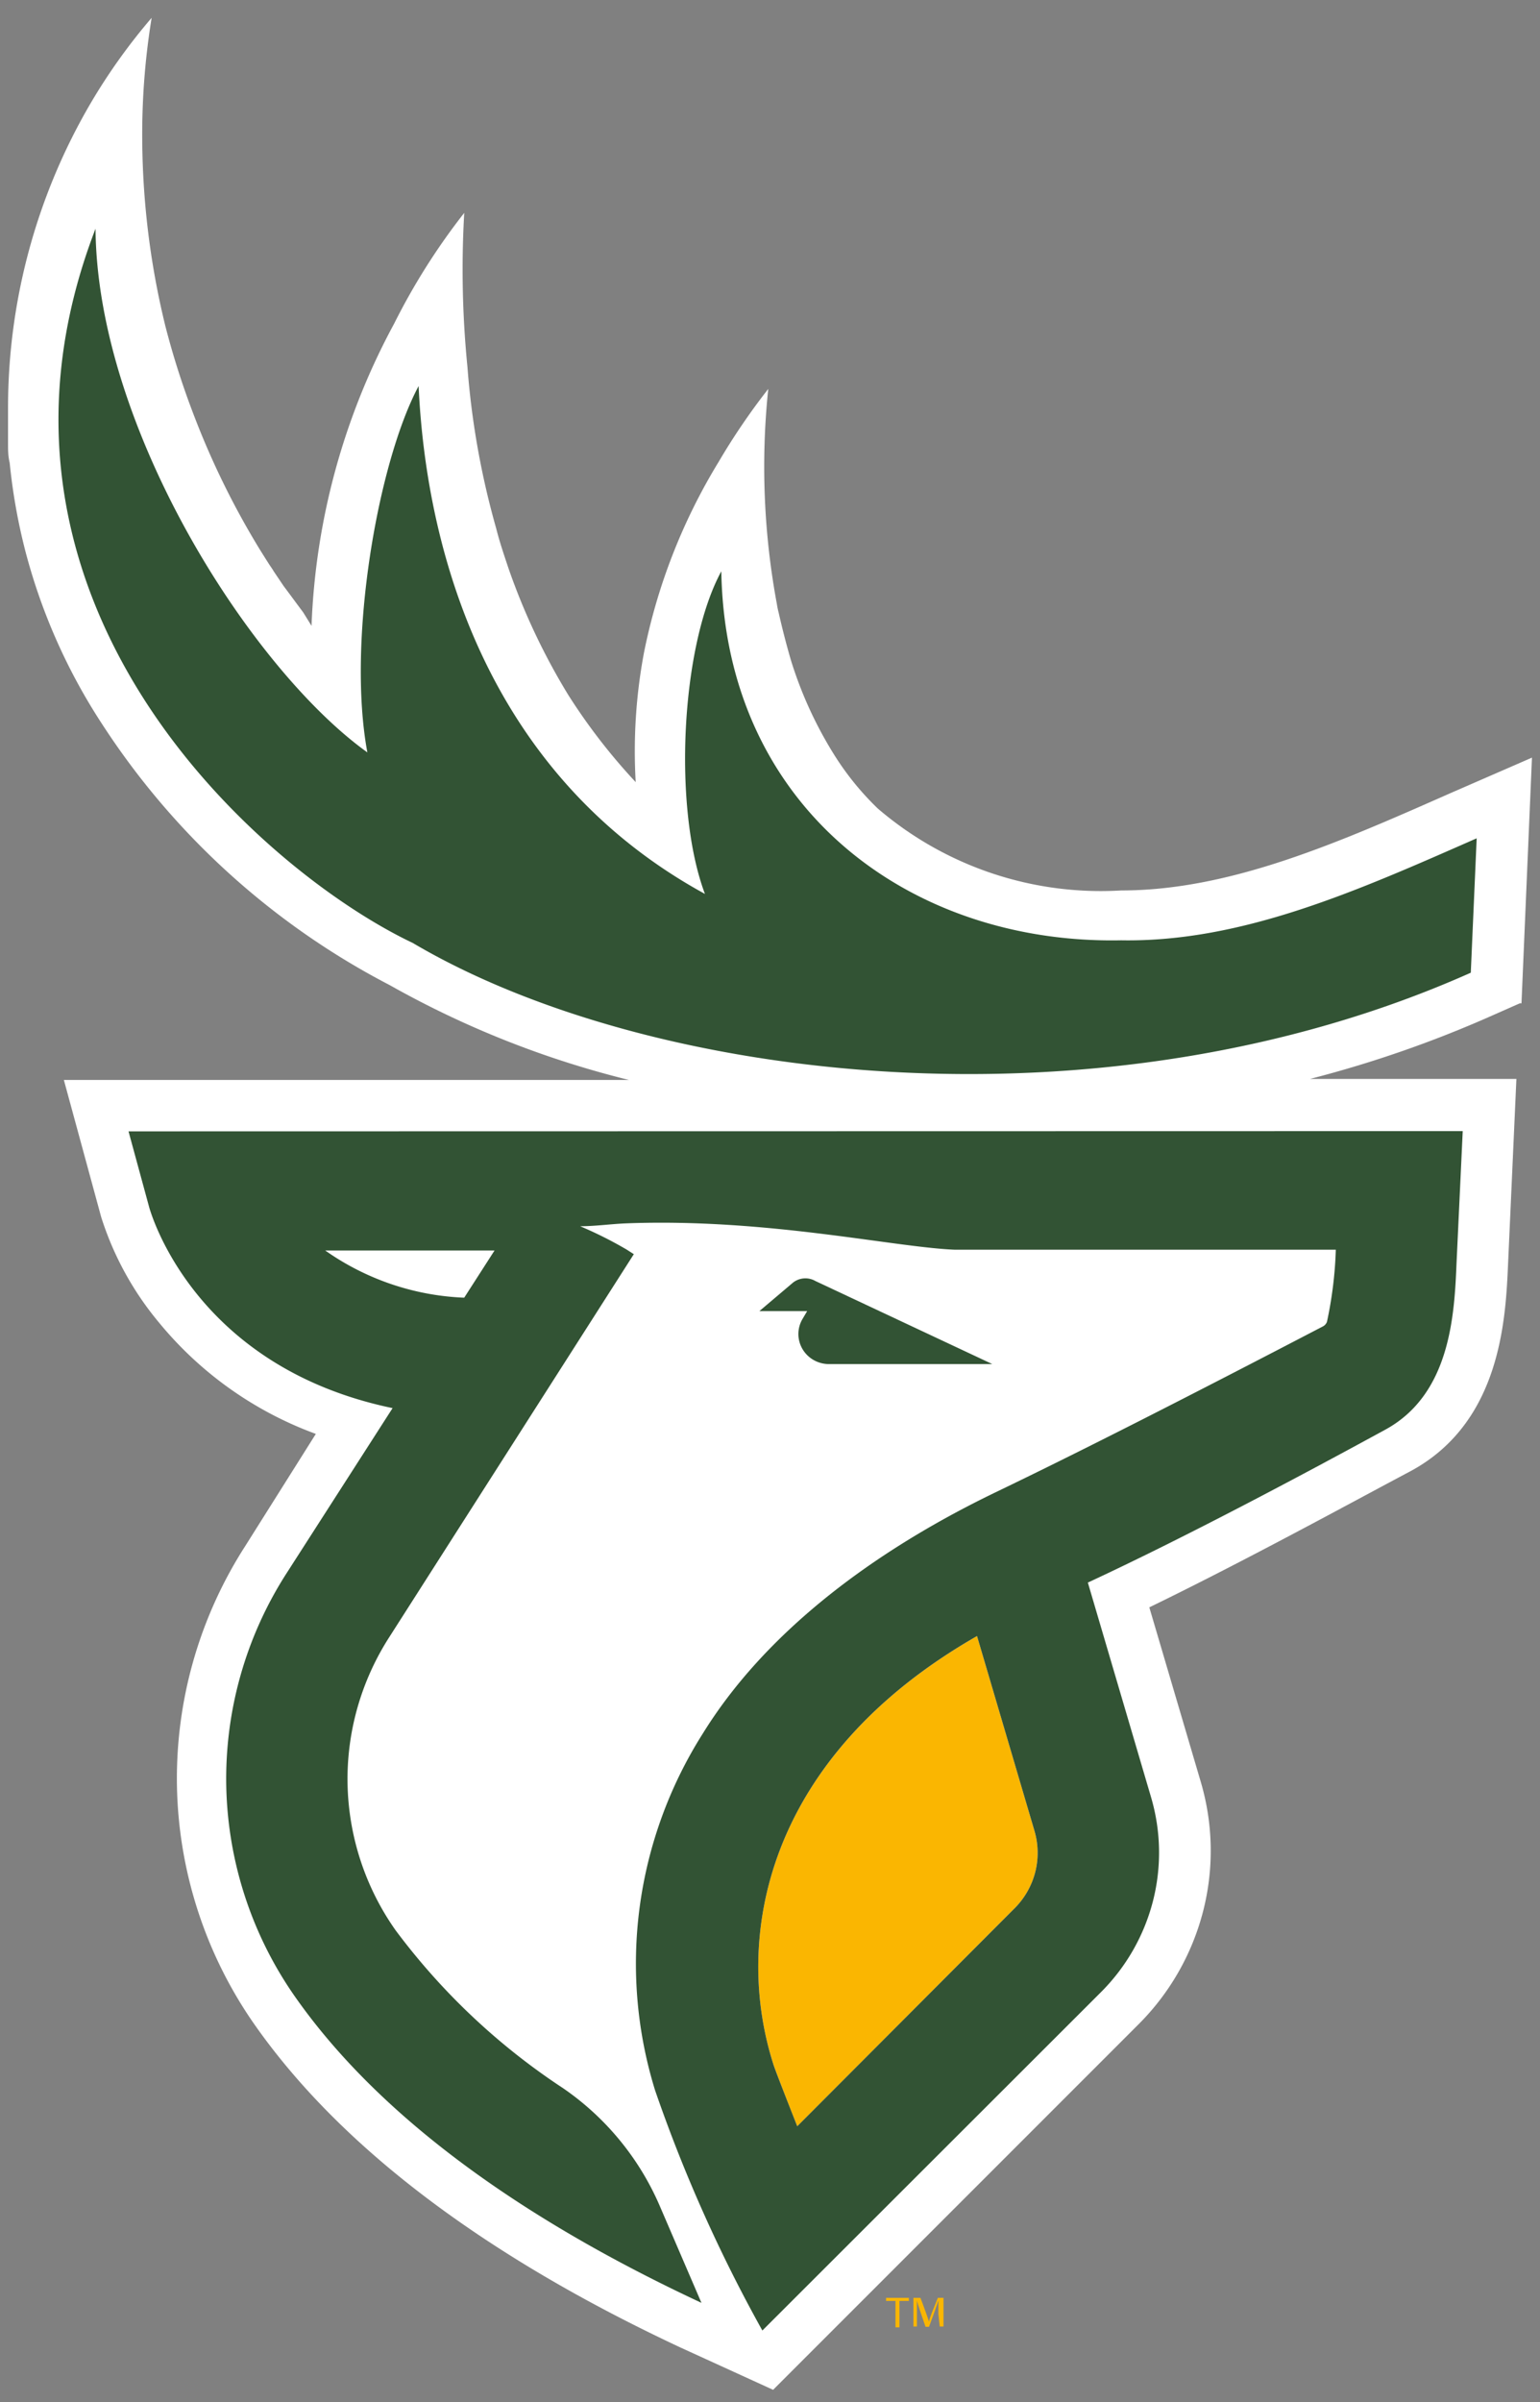
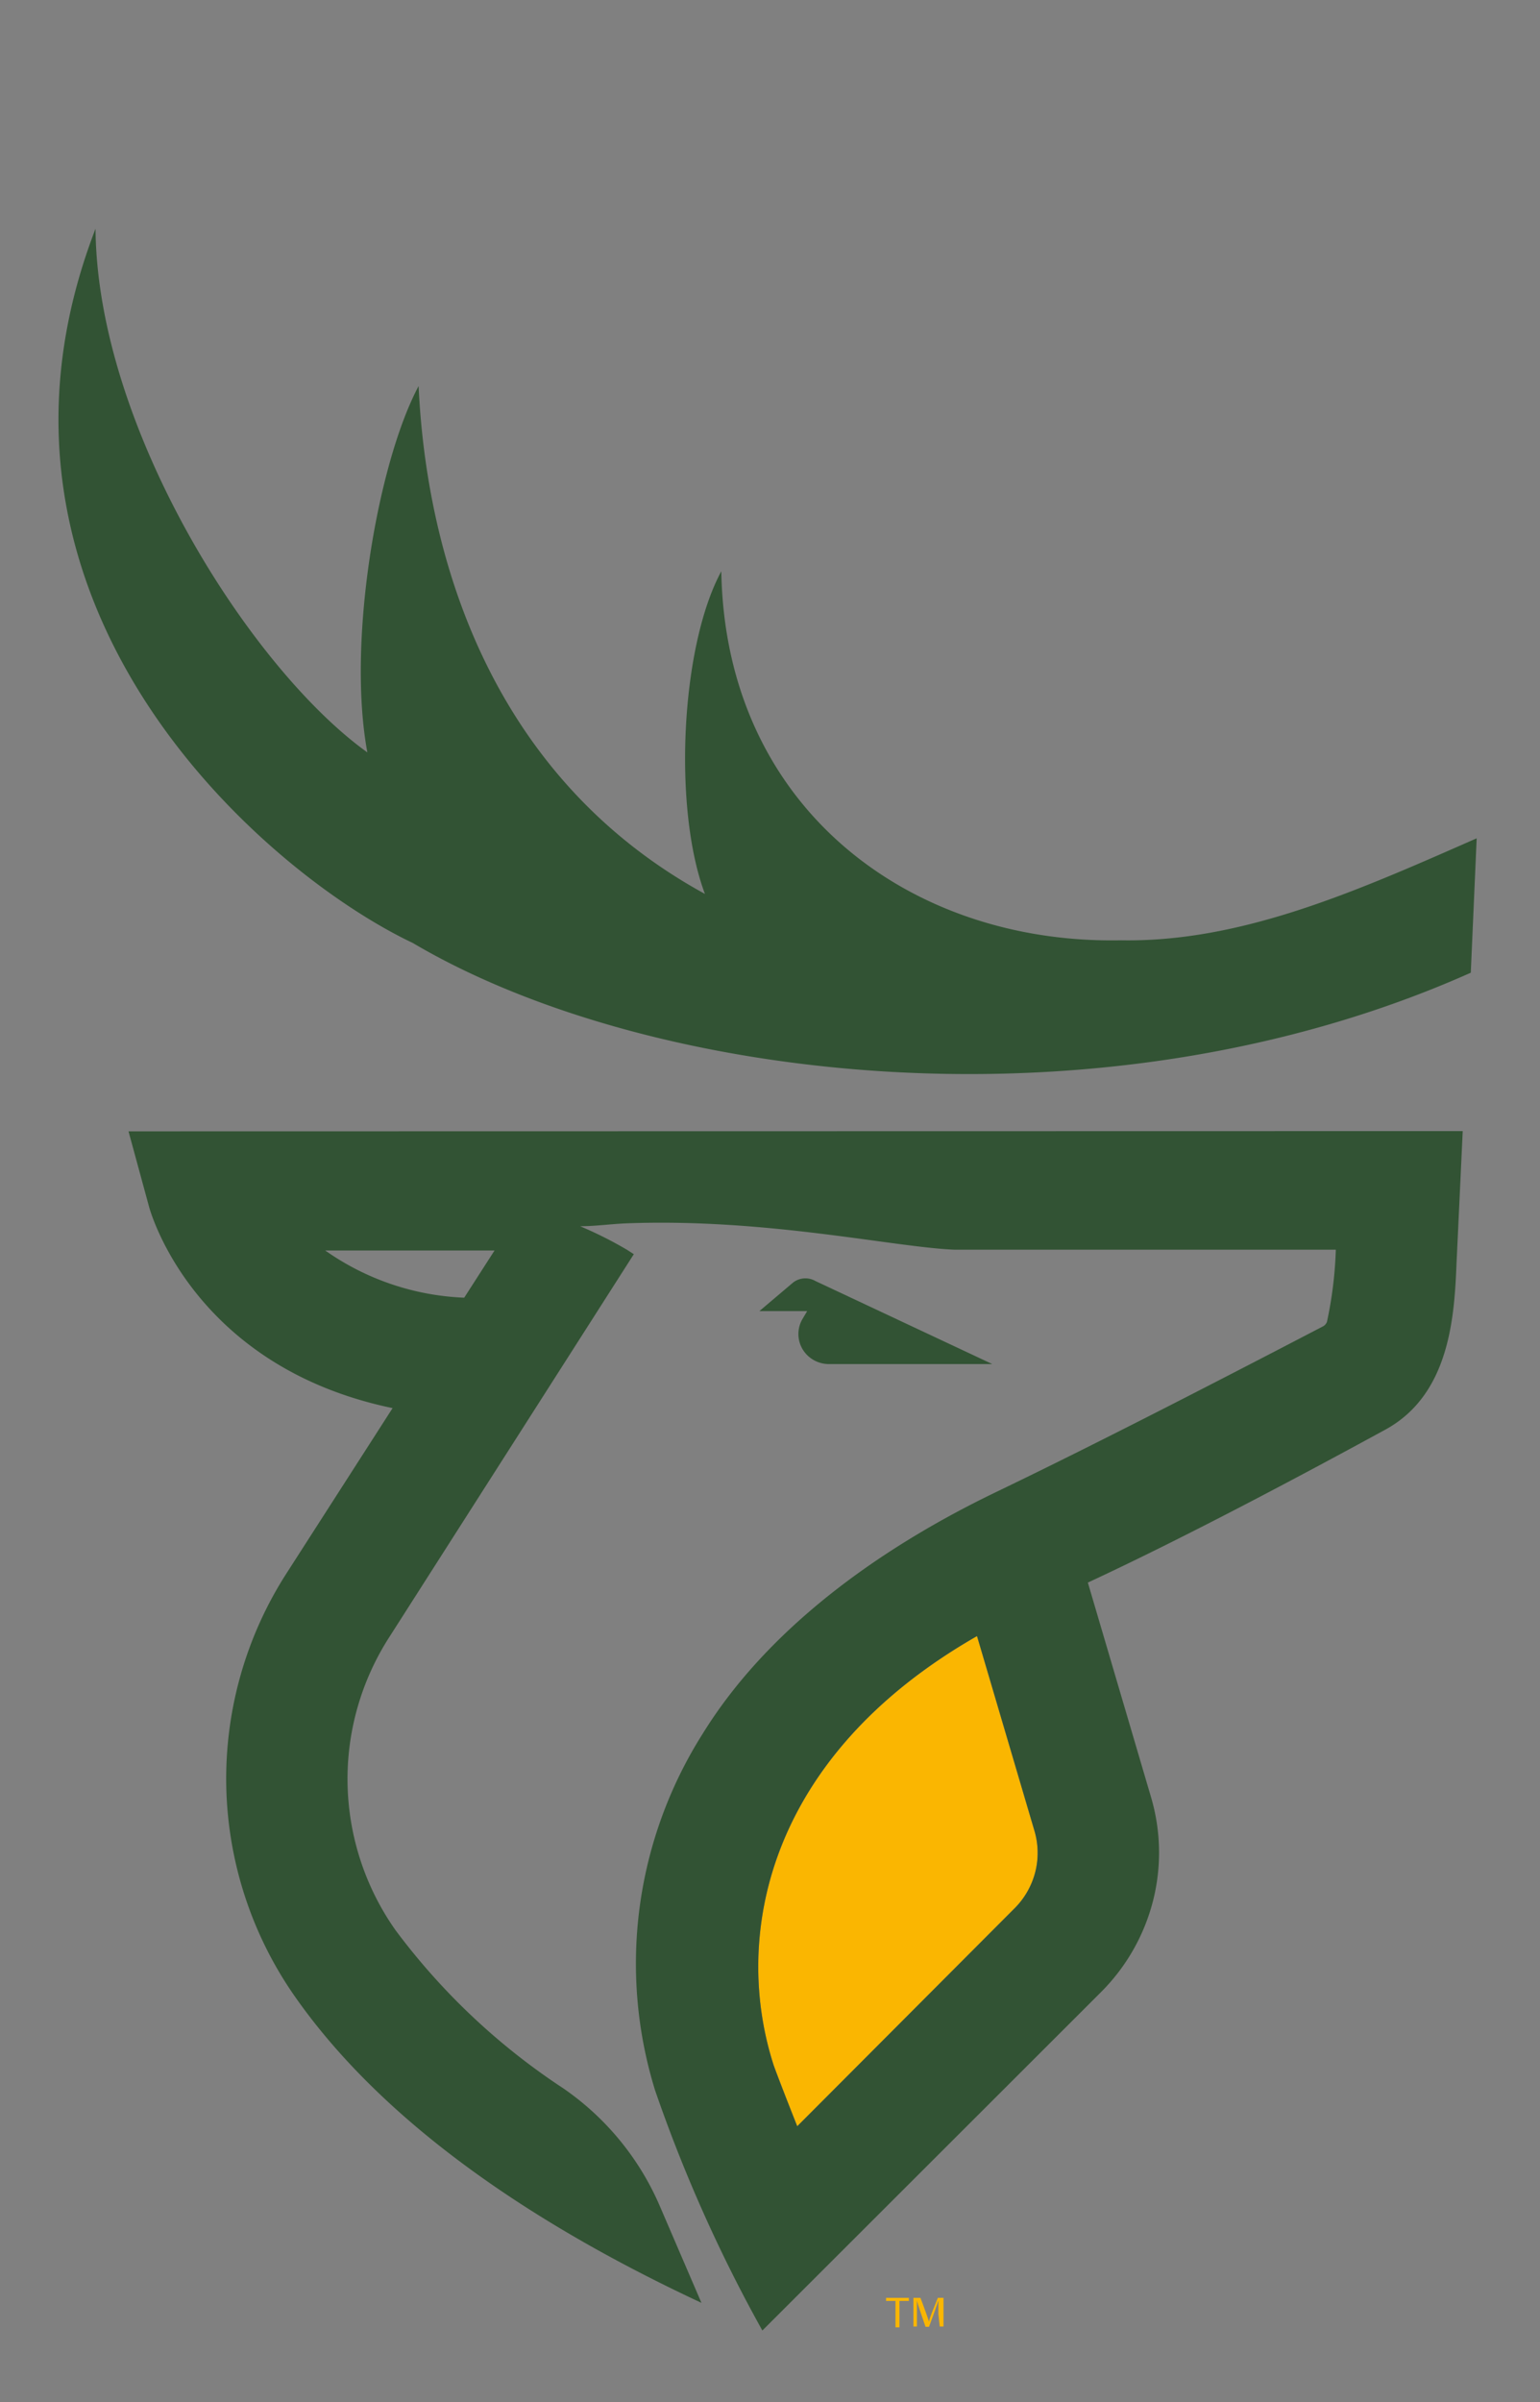
<svg xmlns="http://www.w3.org/2000/svg" width="68" height="106" fill="none">
  <rect width="100%" height="100%" fill="#808080" stroke="none" />
-   <path d="M67.645 33.434l-3.554 1.547c-5.024 2.22-9.776 4.314-14.586 4.314a15.13 15.13 0 01-10.747-3.617 12.475 12.475 0 01-1.896-2.326 17.732 17.732 0 01-1.943-4.233 35.695 35.695 0 01-.534-2.07 3.893 3.893 0 01-.082-.396 33.115 33.115 0 01-.38-9.49 29.294 29.294 0 00-2.192 3.221 25.87 25.87 0 00-3.294 8.41 23.465 23.465 0 00-.367 5.721 26.178 26.178 0 01-2.986-3.861 28.825 28.825 0 01-2.642-5.606c-.213-.64-.391-1.163-.533-1.733a35.943 35.943 0 01-1.268-7.117 43.383 43.383 0 01-.142-6.804 28.78 28.78 0 00-3.093 4.884 30.358 30.358 0 00-3.65 13.34l-.367-.593c-.296-.395-.592-.802-.865-1.163l-.438-.651c-.06-.105-.13-.198-.19-.29l-.142-.222-.284-.453a35.769 35.769 0 01-2.868-5.815A35.726 35.726 0 017.3 14.383a35.42 35.42 0 01-1.02-8.7A32.01 32.01 0 016.696.787 26.147 26.147 0 004.029 4.51 26.6 26.6 0 00.355 18.012v1.558c0 .28 0 .559.072.85.133 1.337.37 2.663.71 3.965a25.867 25.867 0 003.366 7.56 33.548 33.548 0 0012.702 11.526 41.917 41.917 0 0010.569 4.187H2.82l1.647 6.047a13.726 13.726 0 002.548 4.652 16.13 16.13 0 006.931 4.92l-3.128 4.966A18.949 18.949 0 007.815 78.89 18.973 18.973 0 0011.28 89.4c3.78 5.361 10.095 10.141 18.78 14.2l4.077 1.861 16.126-16.12a10.88 10.88 0 002.857-4.982c.485-1.88.452-3.854-.096-5.717l-2.275-7.711c4.289-2.082 8.97-4.652 11.564-6.025 3.97-2.163 4.171-6.71 4.278-9.153l.367-8.141h-9.112a51.114 51.114 0 008.081-2.814l1.185-.524h.071l.462-10.84z" fill="#fff" />
  <path d="M44.8 84.213l-9.597 9.618a109.13 109.13 0 01-1.043-2.698c-1.813-5.618-.367-13.585 8.981-18.934l2.536 8.594c.176.595.188 1.226.034 1.827-.154.6-.468 1.15-.91 1.593z" fill="#FAB601" />
  <path d="M65.204 36.994l-.26 5.931c-16.305 7.27-36.306 4.839-46.72-1.314-6.624-3.14-20.357-15.05-14.006-31.518.071 8.816 6.872 19.434 12.003 23.11-.912-4.909.462-12.794 2.263-16.167.355 7.676 3.258 17.283 12.643 22.412-1.422-3.78-1.067-10.944.723-14.236.177 10.398 8.294 16.469 17.654 16.283 5.356.093 10.487-2.21 15.7-4.501zM5.675 49.926l.9 3.303c.084.326 2.027 7.095 10.76 8.91l-4.669 7.268a16.77 16.77 0 00-2.675 9.432 16.79 16.79 0 003.066 9.316c3.555 5.048 9.586 9.584 17.916 13.468l-1.837-4.268a12.119 12.119 0 00-4.265-5.199 29.27 29.27 0 01-7.406-6.978 11.587 11.587 0 01-2.118-6.44c-.046-2.304.6-4.57 1.857-6.516l10.783-16.876-.308-.198a17.517 17.517 0 00-2.062-1.035c.687 0 1.386-.104 2.062-.128 6.137-.232 11.754 1.047 14.455 1.163h16.85a17.598 17.598 0 01-.392 3.187.387.387 0 01-.201.21c-5.782 3.012-10.57 5.454-14.468 7.327-5.486 2.651-10.166 6.222-12.891 10.63a19.01 19.01 0 00-2.785 7.644 18.896 18.896 0 00.676 8.091 65.75 65.75 0 004.74 10.607l14.964-14.945a8.75 8.75 0 002.28-3.994 8.636 8.636 0 00-.076-4.577l-2.796-9.49c4.586-2.129 10.06-5.071 13.152-6.758 2.856-1.57 3.034-5.047 3.128-7.35l.273-5.815-58.913.011zm14.823 7.34a11.442 11.442 0 01-6.138-2.083h7.477l-1.339 2.082zM44.8 84.212l-9.597 9.618c-.498-1.256-.948-2.42-1.043-2.698-1.813-5.618-.367-13.585 8.981-18.934l2.536 8.594c.176.595.188 1.226.034 1.827-.154.6-.468 1.15-.91 1.593z" fill="#325334" />
  <path d="M43.817 60.196h-7.205a1.371 1.371 0 01-.675-.173 1.34 1.34 0 01-.497-.481 1.307 1.307 0 01-.012-1.324l.213-.36h-2.11l1.47-1.245a.886.886 0 011.007-.081l7.809 3.664z" fill="#325334" />
  <path d="M39.54 101.54h-.415v-.139h1.007v.139h-.415v1.163h-.177v-1.163zm1.895.582v-.605c-.059.209-.26.744-.414 1.163h-.154c-.107-.326-.332-.942-.38-1.163v1.151h-.154v-1.267h.309c.154.395.331.895.379 1.058 0-.116.237-.675.39-1.058h.25v1.267h-.166l-.06-.546z" fill="#FAB601" />
</svg>